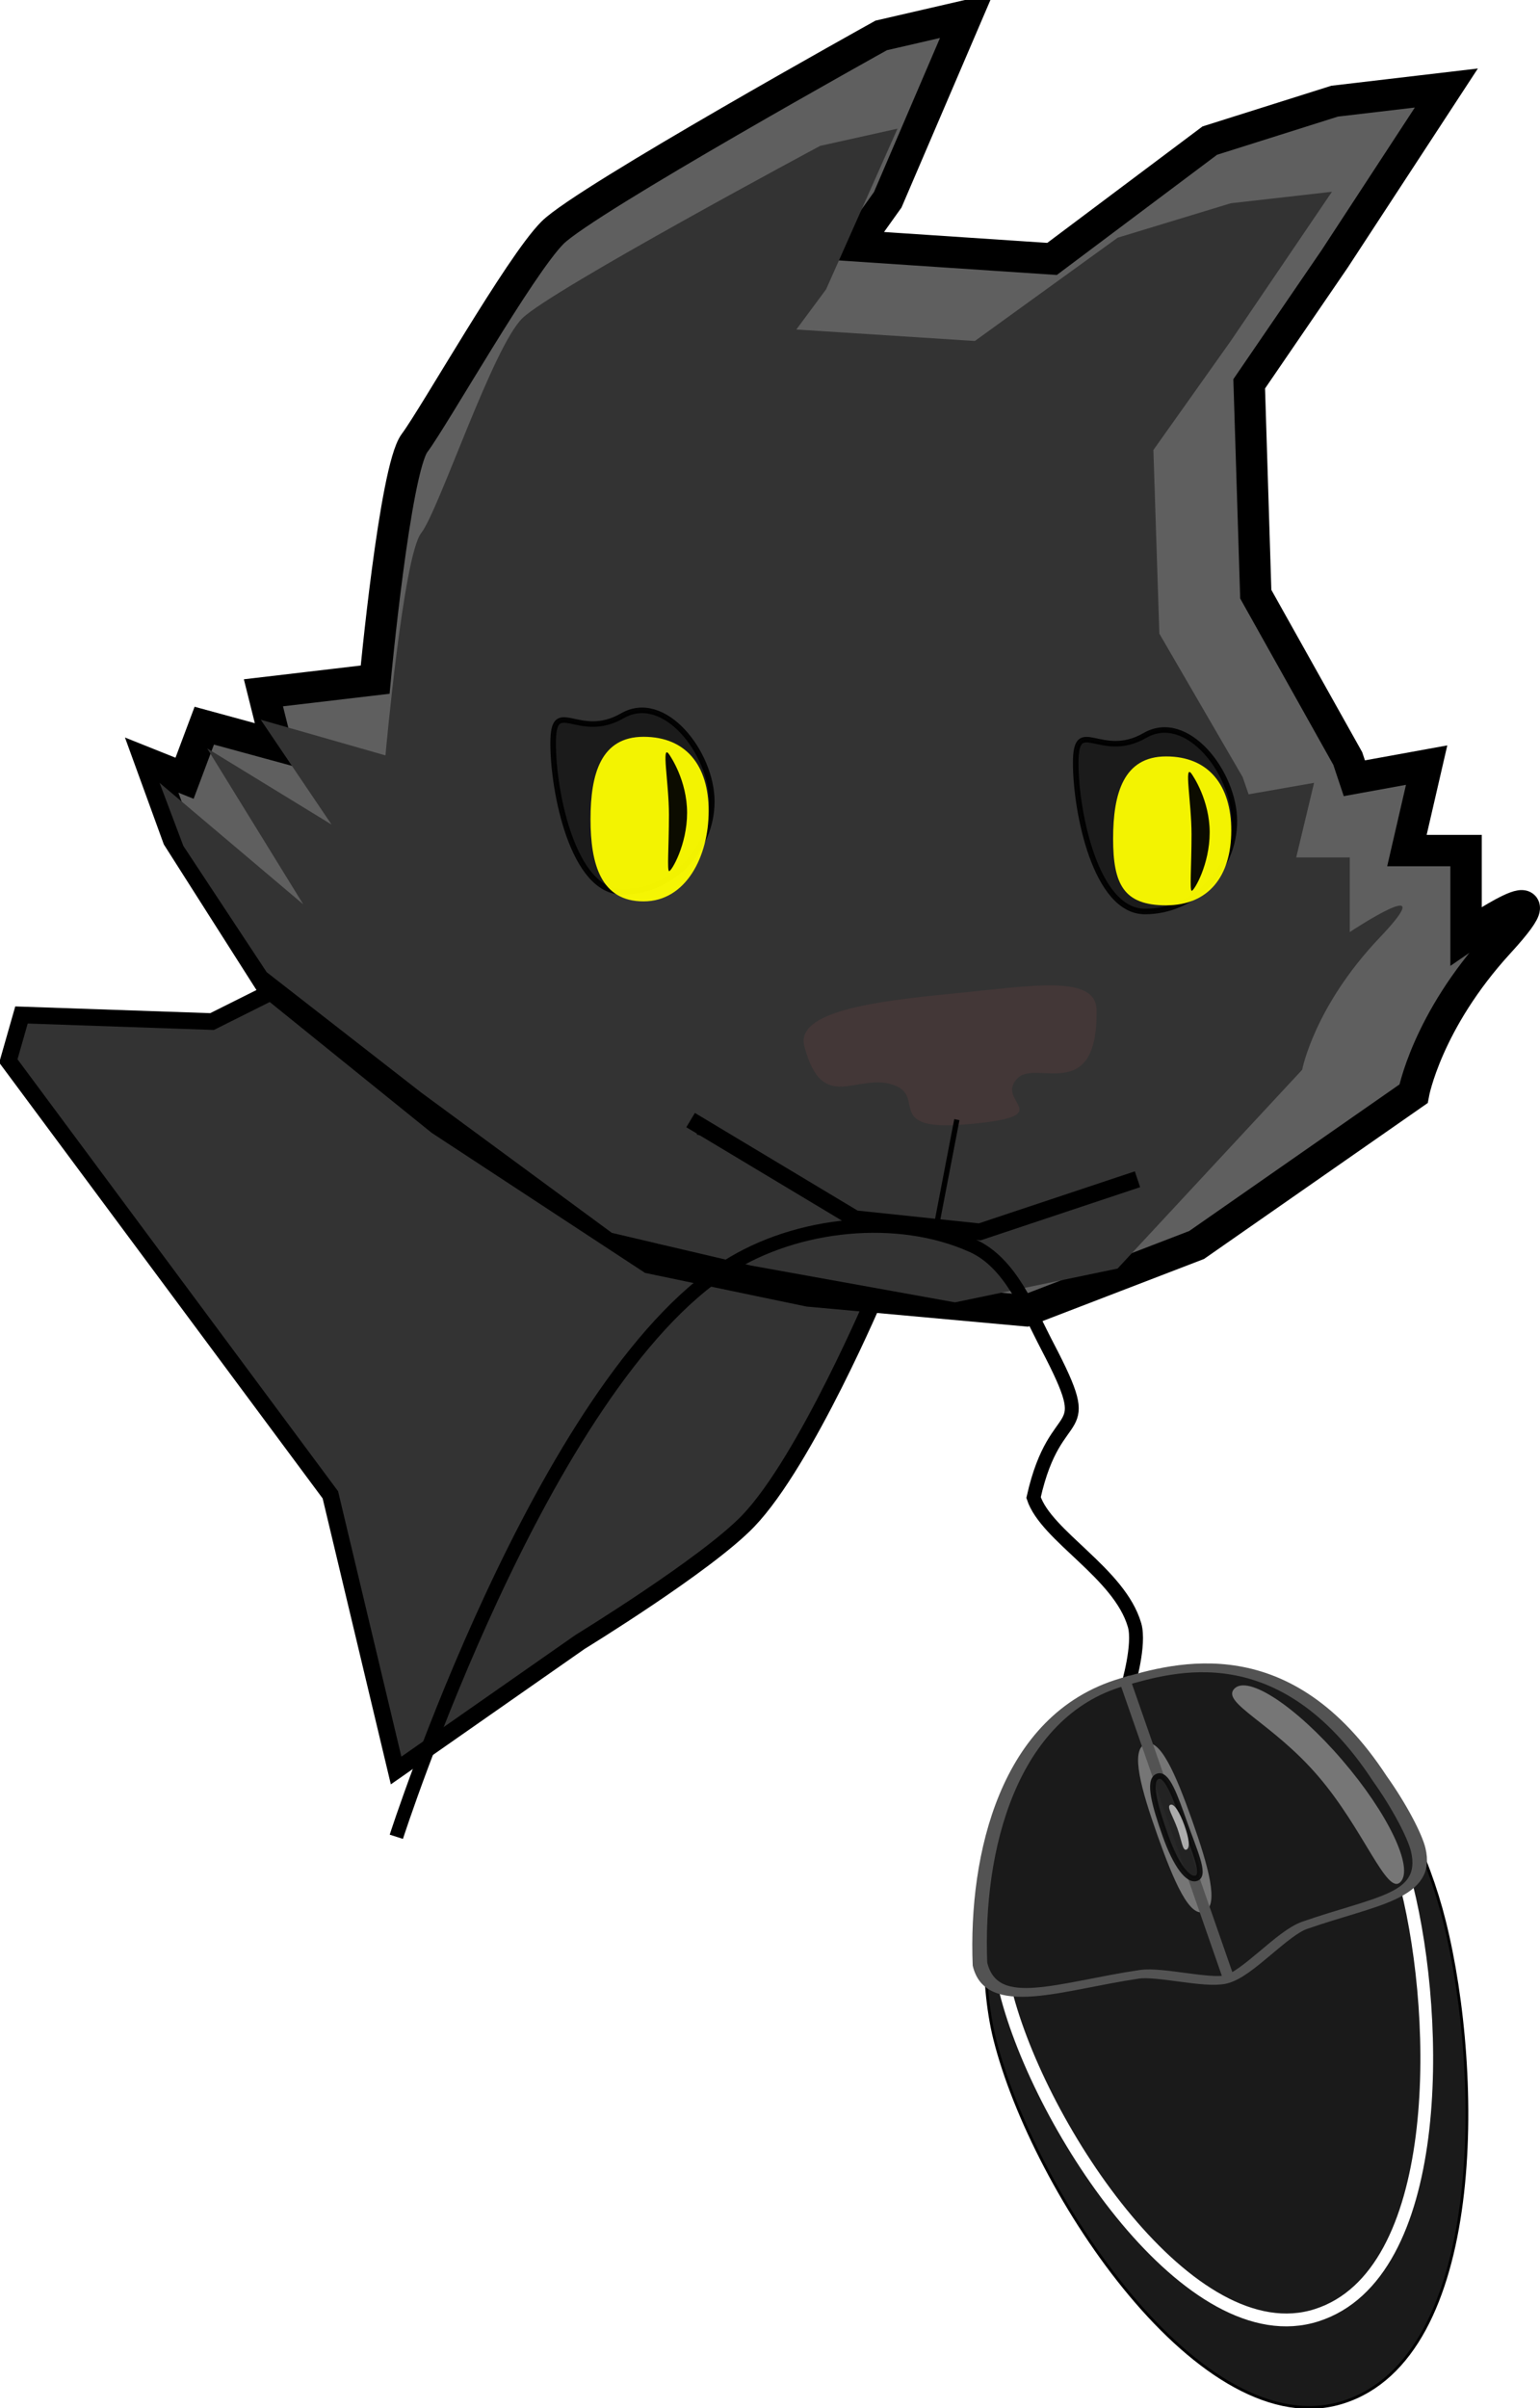
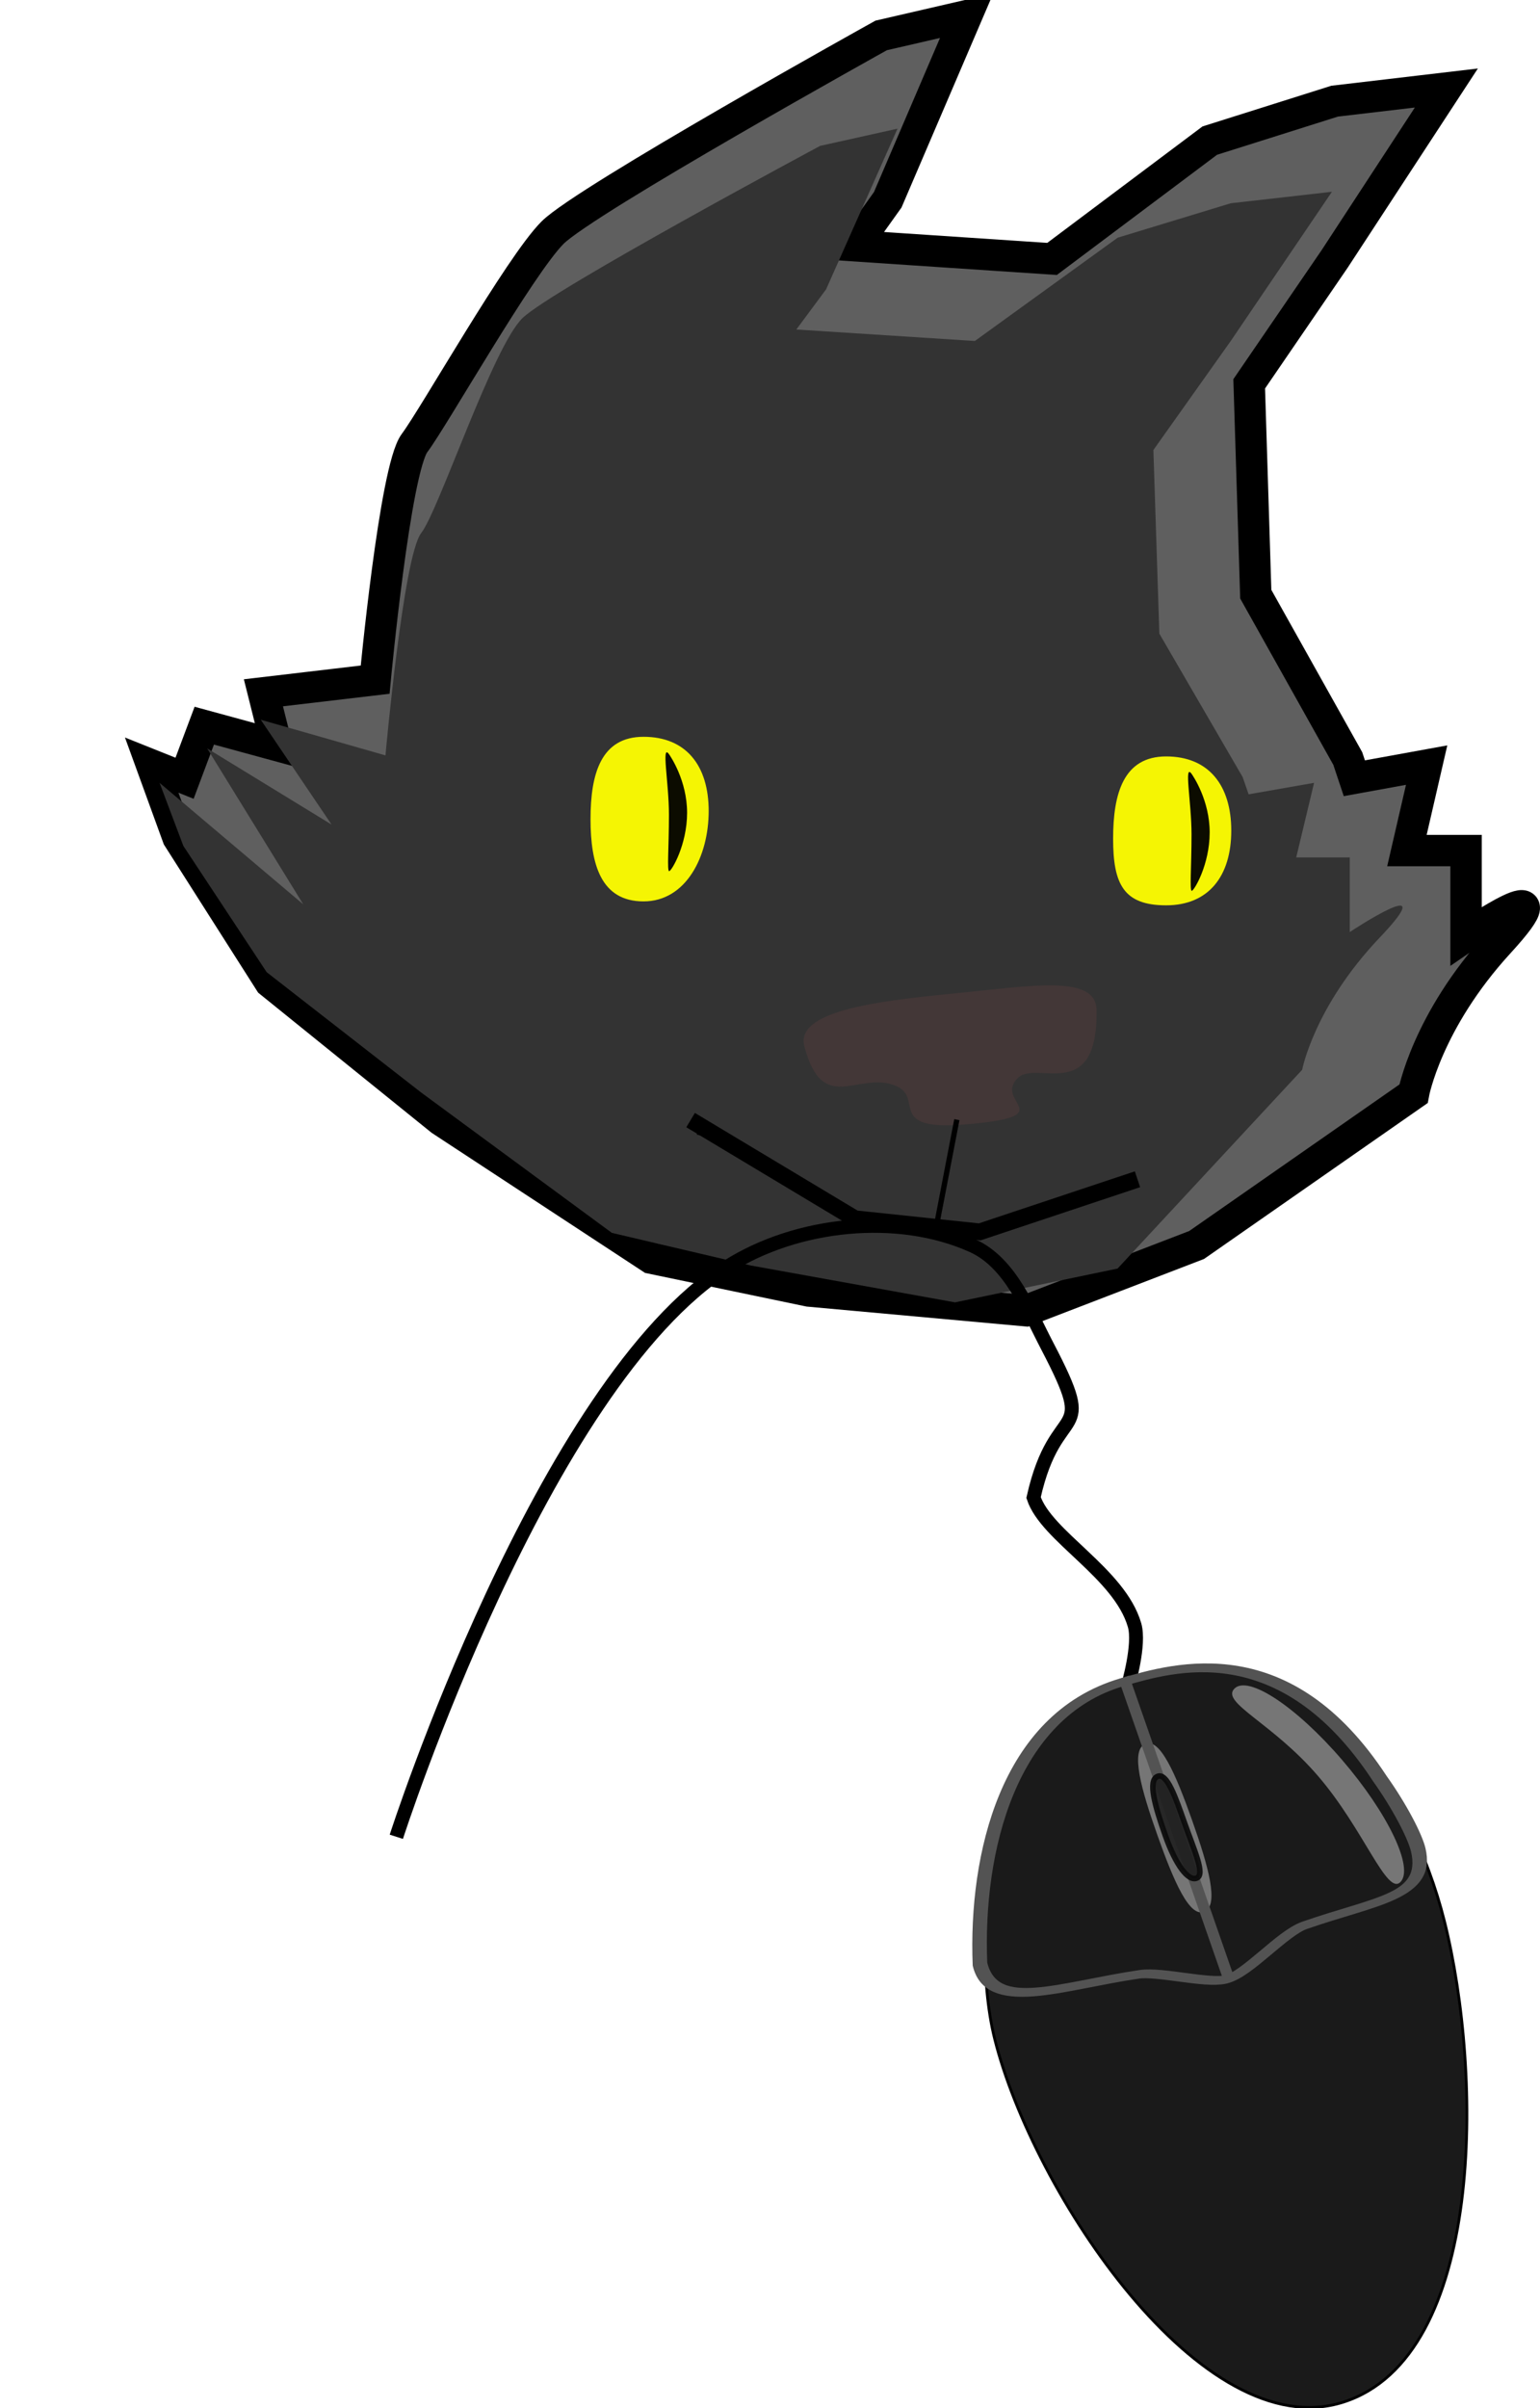
<svg xmlns="http://www.w3.org/2000/svg" viewBox="0 0 554.28 866.48">
  <defs>
    <filter id="c" color-interpolation-filters="sRGB">
      <feGaussianBlur stdDeviation="2.552" />
    </filter>
    <filter id="d" color-interpolation-filters="sRGB">
      <feGaussianBlur stdDeviation=".938" />
    </filter>
    <filter id="e" color-interpolation-filters="sRGB">
      <feGaussianBlur stdDeviation="1.331" />
    </filter>
    <filter id="f" color-interpolation-filters="sRGB">
      <feGaussianBlur stdDeviation="1.346" />
    </filter>
    <filter id="g" color-interpolation-filters="sRGB">
      <feGaussianBlur stdDeviation="1.074" />
    </filter>
    <filter id="h" height="1.399" width="1.197" color-interpolation-filters="sRGB" y="-.2" x="-.099">
      <feGaussianBlur stdDeviation="5.582" />
    </filter>
    <filter id="b" color-interpolation-filters="sRGB">
      <feGaussianBlur stdDeviation="11.521" />
    </filter>
    <filter id="a" color-interpolation-filters="sRGB">
      <feGaussianBlur stdDeviation="4.347" />
    </filter>
  </defs>
-   <path d="M7.731 365.213l68.595 2.365 37.846-18.923 63.865 63.865L258.459 448l57.182 17.021s-25.574 60.623-46.356 82.274c-14.998 15.625-60.498 43.502-60.498 43.502l-66.22 46.27-23.66-99.19-115.9-156.12z" stroke="#000" stroke-width="6" fill="#333" />
  <path d="M135.02 244.553s7.096-75.691 14.192-85.153c7.096-9.461 37.846-63.865 49.672-75.691 11.827-11.827 118.27-70.961 118.27-70.961l30.75-7.096-28.384 66.23-11.827 16.557 70.961 4.73 56.768-42.575 44.942-14.192 40.211-4.731-40.211 61.499-30.75 44.942 2.365 75.69 33.115 59.135 2.366 7.096 26.019-4.73-7.096 30.75h21.288v30.75s37.846-26.02 11.827 2.365-30.75 54.403-30.75 54.403l-78.057 54.403-61.5 23.654-78.056-7.096-56.768-11.827-75.691-49.672-61.5-49.672-33.114-52.038-9.462-26.02 11.827 4.731 7.096-18.923 26.02 7.096-4.731-18.923z" stroke="#000" stroke-width="11.3" fill="#5f5f5f" />
  <path d="M156.39 297.94s6.426-74.409 12.851-82.977c6.426-8.568 25.785-69.568 36.495-80.277 10.71-10.71 107.1-64.257 107.1-64.257l27.845-6.426-25.703 59.973-10.71 14.993 64.257 4.284 51.406-38.554 40.696-12.85 36.412-4.285-36.412 55.69-27.845 40.696 2.142 68.541 29.987 53.548 2.142 6.426 23.56-4.284-6.425 27.845h19.277v27.845s34.271-23.56 10.71 2.142-27.845 49.264-27.845 49.264l-66.44 74.203-58.518 12.617-73.51-13.76-49.993-12.178-68.54-52.315-55.69-44.98-29.988-47.122-8.567-23.56 51.722 45.36-34.586-58.213 44.774 28.431-25.497-39.14z" transform="matrix(1 0 0 .964 -17.65 -15.403)" filter="url(#a)" fill="#333" />
  <path d="M394.69 363.463c.449 33.891-21.523 17.952-28.242 24.329-9.265 8.794 16.442 13.789-18.859 16.797-28.809 2.455-14.949-9.43-25.017-13.804-13.434-5.835-26.345 11.054-33.066-14.267-3.352-12.626 25.556-16.3 53.511-19.014 27.955-2.714 51.5-7.103 51.673 5.96z" opacity=".946" color="#000" fill="#443737" />
  <path d="M250.92 407.763c3.154.788 6.308 1.577 0 0z" stroke="#000" fill="none" />
  <g color="#000">
-     <path d="M256.19 288.393c0 17.492-14.414 32.509-32.195 32.509s-24.916-35.939-24.916-53.431 8.955-.708 24.916-9.913c15.064-8.689 32.195 13.343 32.195 30.836z" opacity=".946" stroke="#000" stroke-width="2" fill="#1a1a1a" />
    <path d="M255.07 291.823c0 16.355-8.154 32.518-23.445 32.518-15.292 0-19.08-13.259-19.08-29.614s3.789-29.614 19.08-29.614c15.292 0 23.445 10.355 23.445 26.71z" opacity=".946" fill="#ff0" />
    <path d="M247.3 292.463c0 11.598-5.621 21-6.45 21-.828 0-.086-8.695-.086-20.293s-2.864-25.95.086-21.707c.473.68 6.45 9.402 6.45 21z" opacity=".946" />
  </g>
  <g color="#000">
-     <path d="M444.28 295.464c0 17.492-14.414 32.51-32.195 32.51s-24.916-35.94-24.916-53.432 8.955-.708 24.916-9.913c15.064-8.689 32.195 13.343 32.195 30.836z" opacity=".946" stroke="#000" stroke-width="2" fill="#1a1a1a" />
    <path d="M443.16 298.894c0 16.355-8.154 26.861-23.445 26.861-15.292 0-19.08-7.602-19.08-23.957s3.789-29.614 19.08-29.614c15.292 0 23.445 10.355 23.445 26.71z" opacity=".946" fill="#ff0" />
    <path d="M435.39 299.534c0 11.598-5.621 21-6.45 21-.828 0-.086-8.695-.086-20.293s-2.864-25.95.086-21.707c.473.68 6.45 9.402 6.45 21z" opacity=".946" />
  </g>
  <path d="M344.39 402.873l-7.071 36.77" stroke="#000" stroke-width="1.907" fill="none" />
  <path d="M248.56 403.033l59.134 35.48 44.942 4.73 56.768-18.922" stroke="#000" stroke-width="6" fill="none" />
  <path d="M406.02 606.453s4.352-14.707 2.334-21.694c-5.419-18.754-31.8-31.99-36.352-45.915 8.106-36.231 23.573-18.78 4.978-54.412-6.977-13.349-13.259-30.061-26.998-36.236-26.895-12.088-63.232-8.221-88.136 7.567-66.795 42.347-119.2 205.15-119.2 205.15" stroke="#000" stroke-width="5" fill="none" />
  <g fill="#1a1a1a">
    <path d="M574.29 580.93c0 110.46-46.12 301.19-150.26 306.91-103.83 5.701-175.45-196.45-175.45-306.91 0-42.377 16.446-99.084 34.755-131.43 29.413-51.963 75.523-51.429 130.96-51.429 50.996 0 96.517.653 126.38 45.714 22.807 34.415 33.621 89.312 33.621 137.14z" fill-rule="evenodd" stroke="#000" stroke-width="1.945" transform="matrix(.497 -.13 .125 .5 161.852 475.519)" />
-     <path d="M554.56 550.77c-.001 98.487-41.125 268.55-133.98 273.65-92.574 5.085-156.44-175.16-156.44-273.65 0-37.785 14.665-88.346 30.99-117.19 26.226-46.333 67.339-45.856 116.77-45.857 45.469 0 86.057.581 112.68 40.759 20.334 30.685 29.977 79.633 29.976 122.28z" stroke-linejoin="round" filter="url(#b)" stroke="#fff" stroke-width="8.946" fill="none" transform="matrix(.497 -.13 .125 .5 161.852 475.519)" />
  </g>
  <g transform="matrix(.36 -.086 .048 .202 251.432 576.859)" filter="url(#c)" stroke="#535353" stroke-width="14.415" fill="#1a1a1a">
    <path d="M625.42 705.54c0 84.101-51.353 68.348-124.58 81.617-22.949 4.158-65.094 59.495-86.555 59.495-18.528 0-60.592-40.323-80.587-43.503-77.07-12.257-148.59 6.224-148.59-81.48 20.772-189.44 82.613-407.18 197.46-417.85 53.392-4.565 165.37-15.936 222.45 265.94 12.641 55.463 20.402 111.7 20.402 135.77z" fill-rule="evenodd" />
  </g>
  <path d="M309.63 498.58c23.579 26.089 41.361 48.657 33.42 57.107-7.94 8.45-28.388-11.28-51.967-37.369s-41.361-48.657-33.42-57.107c7.94-8.45 28.388 11.28 51.967 37.369z" transform="matrix(.464 .193 -.193 .464 381.592 363.789)" opacity=".946" color="#000" filter="url(#d)" fill="gray" />
  <path d="M225.32 423.04l152.83 171.01" transform="matrix(.464 .193 -.193 .464 381.592 363.789)" filter="url(#e)" stroke="#535353" stroke-width="7.962" fill="none" />
  <path d="M305.66 502.78c13.503 14.985 27.687 27.948 23.139 32.802-4.547 4.854-17.444-2.652-32.594-19.465s-26.575-31.356-21.473-36.802c5.102-5.446 17.424 8.48 30.927 23.465z" transform="matrix(.464 .193 -.193 .464 381.592 363.789)" opacity=".946" stroke-linejoin="round" color="#000" filter="url(#f)" stroke="#070707" stroke-width="3.981" fill="#1e1e1e" />
-   <path d="M307.85 502.35c13.503 14.985 21.495 28.385 16.947 33.239-4.547 4.854-11.874-9.978-25.377-24.963s-28.07-24.45-23.522-29.304c4.547-4.854 18.449 6.042 31.952 21.027z" transform="matrix(.218 .091 -.089 .215 403.912 520.819)" opacity=".946" color="#000" filter="url(#g)" fill="#bcbcbc" />
  <path d="M440 424.36c0 10.493-36.649-3.53-77.518-3.53S292 434.853 292 424.36c0-10.493 33.131-19 74-19s74 8.507 74 19z" transform="matrix(.404 .47 -.468 .481 524.902 266.269)" opacity=".946" color="#000" filter="url(#h)" fill="gray" />
</svg>